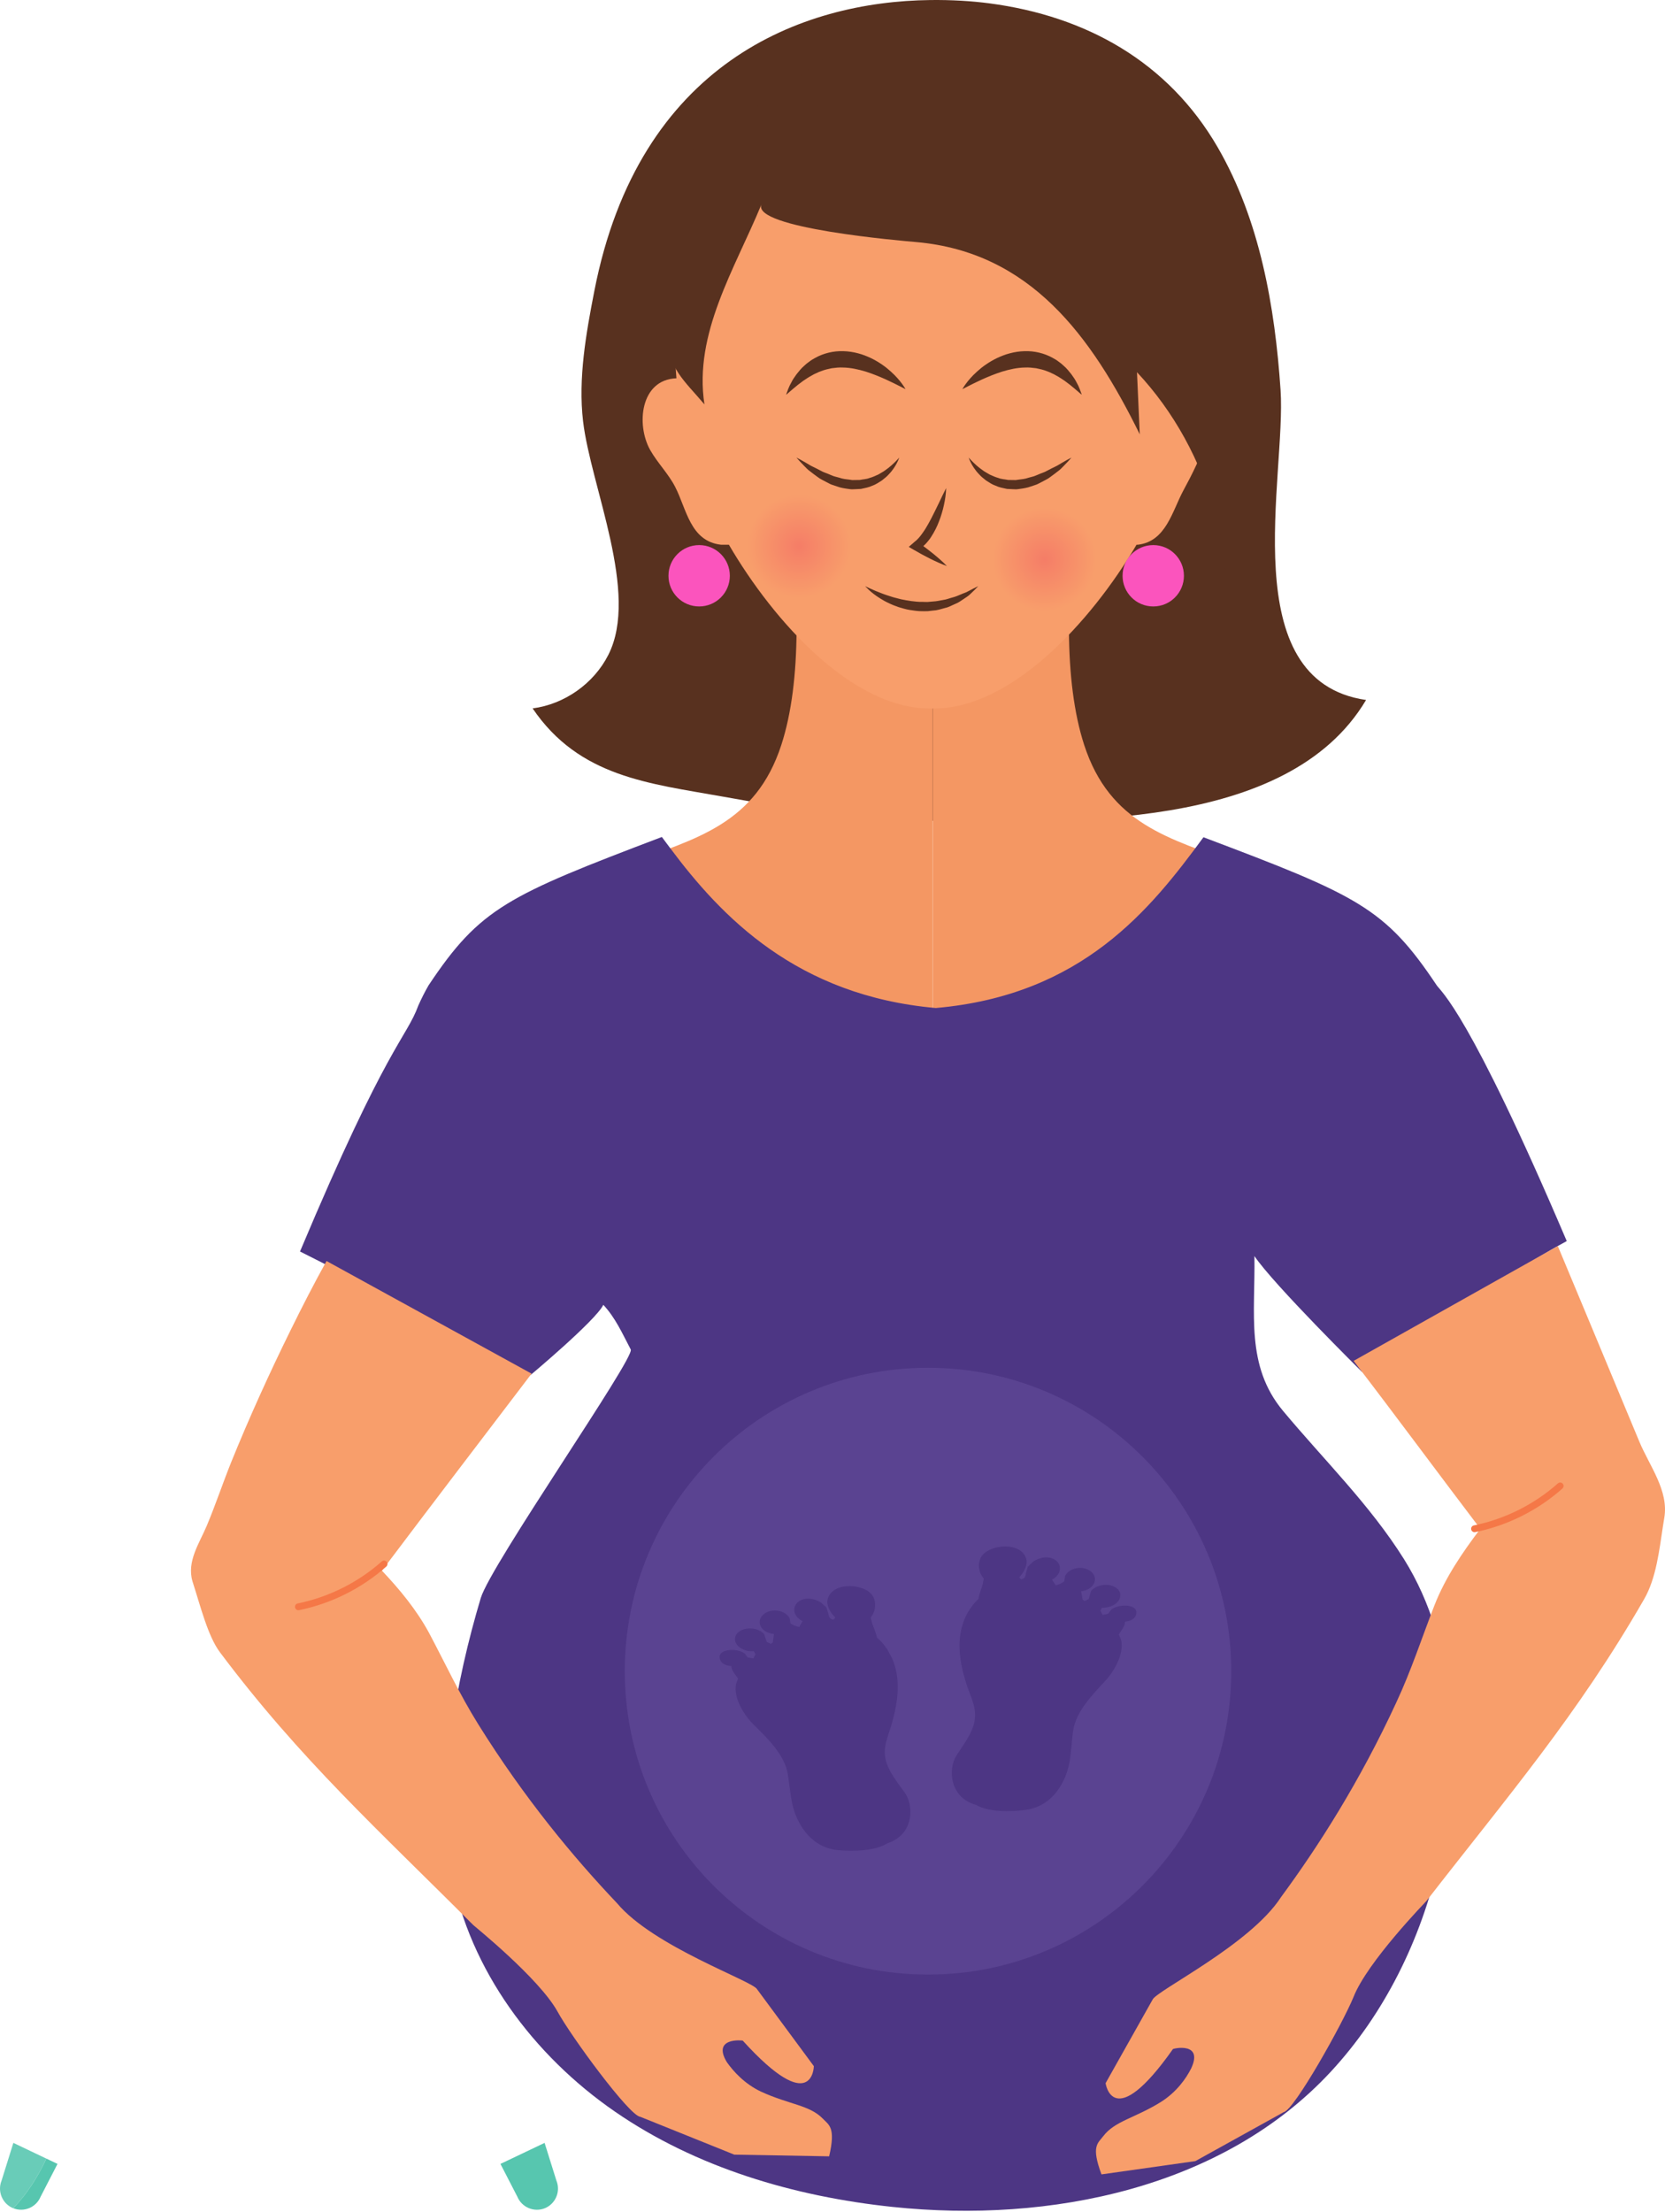
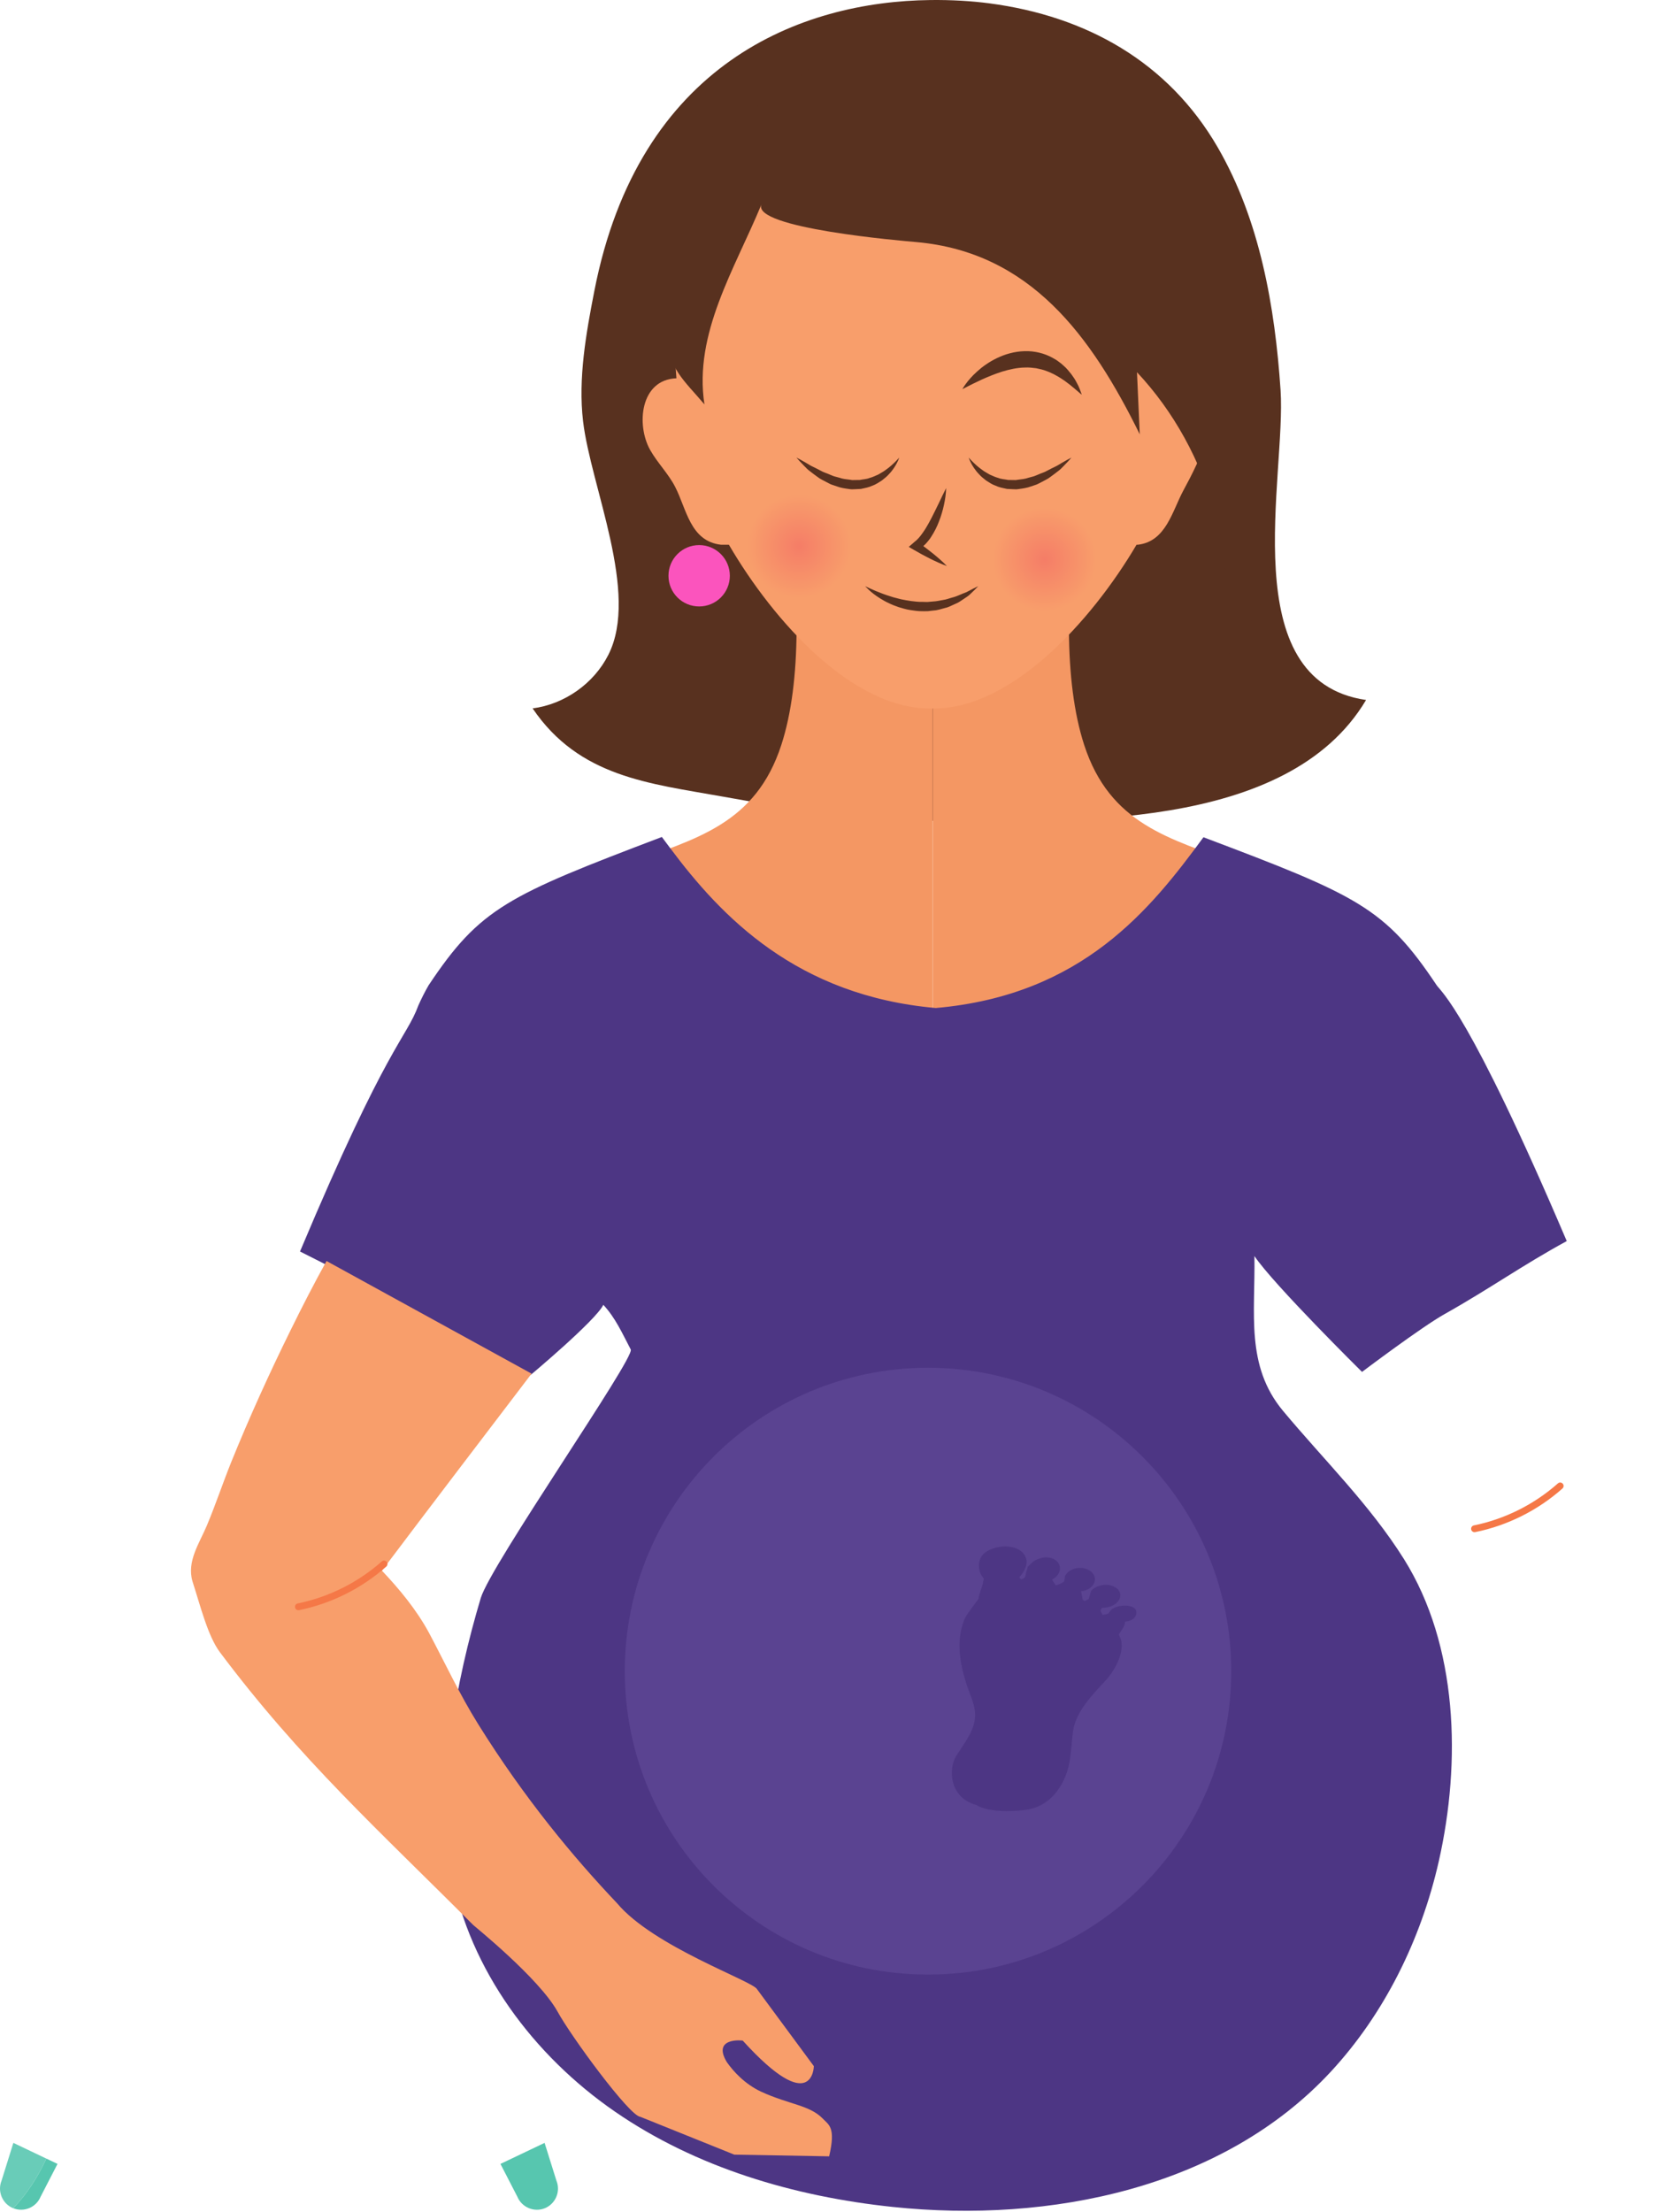
<svg xmlns="http://www.w3.org/2000/svg" width="250" height="332" viewBox="0 0 250 332" fill="none">
  <path d="M148.601 0.508C145.839 0.142 142.825 -0.032 139.697 0.005C120.331 0.226 95.916 9.414 89.236 43.694C87.996 50.047 86.793 56.796 87.546 63.216C88.707 73.064 96.047 89.024 91.339 98.295C89.157 102.602 84.758 105.705 79.971 106.322C86.981 116.642 97.454 117.578 108.571 119.571C118.971 121.439 128.999 123.062 139.697 123.177L140.508 123.209C160.015 123.271 193.287 124.951 205.115 105.061C185.22 102.178 193.145 71.494 192.277 58.55C191.44 46.089 189.185 33.077 182.845 22.123C175.39 9.256 163.06 2.419 148.601 0.508" fill="#58311F" />
  <path d="M119.605 94.743C119.558 101.153 118.873 107.023 117.314 111.813C113.464 123.637 104.612 125.873 94.176 129.634C100.343 135.558 105.951 141.403 112.292 146.18C118.36 150.753 125.37 154.442 132.992 155.682C135.299 156.055 137.69 156.142 140.049 156.008V94.743H119.605Z" fill="#F49763" />
  <path d="M109.043 26.008C102.693 34.856 100.642 45.949 101.568 56.776C96.133 56.974 95.494 63.77 97.629 67.55C98.722 69.479 100.344 71.082 101.364 73.054C103.096 76.392 103.619 81.243 108.28 81.762H109.446C116.2 93.341 128.206 106.68 140.06 106.329V10.79C128.347 10.269 115.813 16.595 109.043 26.008" fill="#F89E6B" />
  <path d="M162.791 111.813C161.232 107.023 160.552 101.153 160.5 94.743H140.056V156.008C142.415 156.142 144.806 156.055 147.118 155.682C154.74 154.442 161.75 150.753 167.819 146.18C174.154 141.403 179.767 135.558 185.935 129.634C175.498 125.873 166.647 123.637 162.791 111.813" fill="#F49763" />
  <path d="M178.538 56.921C179.496 46.039 177.461 34.893 171.078 26.008C164.309 16.595 151.78 10.269 140.062 10.79L139.79 106.329C151.639 106.68 163.828 93.341 170.649 81.762H170.822C175.086 81.286 176.001 76.717 177.706 73.572C179.689 69.909 185.825 58.493 178.538 56.921Z" fill="#F89E6B" />
  <path d="M155.883 91.738V91.637H155.173V91.535H154.767V91.434H154.361V91.332H154.158V91.231H153.955V91.13H153.651V91.028H153.448V90.927H153.245V90.826H153.042V90.724H152.941V90.623H152.738V90.521H152.535V90.42H152.433V90.319H152.23V90.217H152.129V90.116H151.926V90.014H151.825V89.913H151.723V89.812H151.622V89.71H151.52V89.609H151.419V89.507H151.317V89.406H151.216V89.305H151.114V89.203H151.013V89.102H150.911V89H150.81V88.798H150.708V88.696H150.607V88.595H150.505V88.392H150.404V88.291H150.302V88.088H150.201V87.987H150.1V87.885H149.998V87.581H149.897V87.378H149.795V87.175H149.694V86.972H149.592V86.668H149.491V86.466H149.389V86.06H149.288V85.654H149.186V85.147H149.085V82.714H149.186V82.106H149.288V81.7H149.389V81.396H149.491V81.092H149.592V80.889H149.694V80.686H149.795V80.382H149.897V80.28H149.998V80.078H150.1V79.976H150.201V79.773H150.302V79.571H150.404V79.469H150.505V79.266H150.607V79.165H150.708V78.962H150.81V78.861H150.911V78.76H151.013V78.658H151.114V78.557H151.216V78.455H151.317V78.354H151.419V78.252H151.52V78.151H151.622V78.05H151.723V77.948H151.825V77.847H152.028V77.746H152.129V77.644H152.332V77.543H152.433V77.441H152.636V77.34H152.738V77.239H152.839V77.137H153.042V77.036H153.347V76.934H153.55V76.833H153.753V76.732H153.955V76.63H154.158V76.529H154.564V76.427H154.97V76.326H155.376V76.225H156.188V76.123H157.71V76.225H158.42V76.326H158.928V76.427H159.232V76.529H159.536V76.63H159.739V76.732H160.044V76.833H160.247V76.934H160.45V77.036H160.653V77.137H160.754V77.239H160.957V77.34H161.058V77.441H161.261V77.543H161.363V77.644H161.566V77.746H161.769V77.847H161.87V77.948H161.972V78.05H162.073V78.151H162.175V78.252H162.276V78.354H162.378V78.455H162.479V78.557H162.581V78.658H162.682V78.76H162.783V78.861H162.885V79.064H162.986V79.165H163.088V79.266H163.189V79.469H163.291V79.571H163.392V79.773H163.494V79.875H163.595V80.078H163.697V80.28H163.798V80.483H163.9V80.686H164.001V80.889H164.103V81.193H164.204V81.396H164.306V81.801H164.407V82.207H164.508V82.612H164.61V85.249H164.508V85.857H164.407V86.161H164.306V86.466H164.204V86.77H164.103V86.972H164.001V87.175H163.9V87.48H163.798V87.682H163.697V87.784H163.595V87.987H163.494V88.088H163.392V88.291H163.291V88.392H163.189V88.595H163.088V88.798H162.986V88.899H162.885V89H162.783V89.102H162.682V89.203H162.581V89.305H162.479V89.406H162.378V89.507H162.276V89.609H162.175V89.71H162.073V89.812H161.972V89.913H161.87V90.014H161.667V90.116H161.566V90.217H161.363V90.319H161.261V90.42H161.16V90.521H160.957V90.623H160.856V90.724H160.653V90.826H160.45V90.927H160.247V91.028H159.942V91.13H159.739V91.231H159.536V91.332H159.232V91.434H158.826V91.535H158.319V91.637H157.913V91.738" fill="url(#paint0_radial_1_72)" />
  <path d="M119.014 89.786V89.685H118.304V89.583H117.898V89.482H117.492V89.381H117.289V89.279H117.086V89.178H116.782V89.076H116.579V88.975H116.376V88.874H116.173V88.772H116.071V88.671H115.868V88.57H115.665V88.468H115.564V88.367H115.361V88.265H115.259V88.164H115.057V88.062H114.955V87.961H114.854V87.86H114.752V87.758H114.651V87.657H114.549V87.555H114.448V87.454H114.346V87.353H114.245V87.251H114.143V87.15H114.042V87.049H113.94V86.846H113.839V86.744H113.737V86.643H113.636V86.44H113.534V86.339H113.433V86.136H113.332V86.035H113.23V85.933H113.129V85.629H113.027V85.426H112.926V85.223H112.824V85.021H112.723V84.716H112.621V84.514H112.52V84.108H112.418V83.703H112.317V83.195H112.215V80.762H112.317V80.154H112.418V79.748H112.52V79.444H112.621V79.14H112.723V78.937H112.824V78.734H112.926V78.43H113.027V78.329H113.129V78.126H113.23V78.024H113.332V77.822H113.433V77.619H113.534V77.517H113.636V77.315H113.737V77.213H113.839V77.01H113.94V76.909H114.042V76.808H114.143V76.706H114.245V76.605H114.346V76.503H114.448V76.402H114.549V76.301H114.651V76.199H114.752V76.098H114.854V75.996H114.955V75.895H115.158V75.794H115.259V75.692H115.462V75.591H115.564V75.49H115.767V75.388H115.868V75.287H115.97V75.185H116.173V75.084H116.477V74.983H116.68V74.881H116.883V74.78H117.086V74.678H117.289V74.577H117.695V74.475H118.101V74.374H118.507V74.273H119.318V74.171H120.84V74.273H121.551V74.374H122.058V74.475H122.362V74.577H122.667V74.678H122.87V74.78H123.174V74.881H123.377V74.983H123.58V75.084H123.783V75.185H123.885V75.287H124.087V75.388H124.189V75.49H124.392V75.591H124.493V75.692H124.696V75.794H124.899V75.895H125.001V75.996H125.102V76.098H125.204V76.199H125.305V76.301H125.407V76.402H125.508V76.503H125.61V76.605H125.711V76.706H125.812V76.808H125.914V76.909H126.015V77.112H126.117V77.213H126.218V77.315H126.32V77.517H126.421V77.619H126.523V77.822H126.624V77.923H126.726V78.126H126.827V78.329H126.929V78.531H127.03V78.734H127.132V78.937H127.233V79.241H127.335V79.444H127.436V79.85H127.537V80.255H127.639V80.661H127.74V83.297H127.639V83.905H127.537V84.21H127.436V84.514H127.335V84.818H127.233V85.021H127.132V85.223H127.03V85.528H126.929V85.73H126.827V85.832H126.726V86.035H126.624V86.136H126.523V86.339H126.421V86.44H126.32V86.643H126.218V86.846H126.117V86.947H126.015V87.049H125.914V87.15H125.812V87.251H125.711V87.353H125.61V87.454H125.508V87.555H125.407V87.657H125.305V87.758H125.204V87.86H125.102V87.961H125.001V88.062H124.798V88.164H124.696V88.265H124.493V88.367H124.392V88.468H124.29V88.57H124.087V88.671H123.986V88.772H123.783V88.874H123.58V88.975H123.377V89.076H123.073V89.178H122.87V89.279H122.667V89.381H122.362V89.482H121.957V89.583H121.449V89.685H121.043V89.786" fill="url(#paint1_radial_1_72)" />
  <path d="M121.801 309.492C121.084 308.721 120.42 307.885 120.001 307.356L121.801 309.492Z" fill="#E6A779" />
  <path d="M139.701 36.289C140.983 36.651 142.254 37.023 143.661 37.288C142.322 36.238 140.972 34.997 139.701 33.732V36.289" fill="#34363D" />
  <path d="M188.034 47.18C186.705 40.404 184.341 33.831 180.972 27.809C179.46 25.103 178.905 21.597 176.928 19.568C175.254 17.845 172.345 16.616 170.326 15.349C166.716 13.094 161.438 8.312 157.148 7.594C156.463 7.48 147.983 7.6 139.697 7.866C131.688 8.113 123.861 8.506 123.417 8.949C122.517 9.841 101.827 24.465 100.258 24.69C100.258 29.739 100.258 34.789 100.258 39.844C100.258 43.377 100.216 46.909 100.258 50.441C100.305 55.281 102.669 57.032 105.772 60.695C104.134 50.042 110.333 40.361 114.33 30.681C112.86 34.25 135.47 36.149 137.625 36.337C154.669 37.865 163.844 50.371 171.137 65.19C171.001 62.083 170.86 58.974 170.718 55.865C181.851 67.739 186.658 85.238 183.148 101.128C183.844 97.988 188.018 94.2 189.211 90.762C190.875 85.975 190.922 81.417 190.681 76.44C190.215 66.76 189.907 56.723 188.034 47.18" fill="#58311F" />
  <path d="M104.981 81.813C102.433 81.813 100.372 83.875 100.372 86.418C100.372 88.966 102.433 91.023 104.981 91.023C107.518 91.023 109.585 88.966 109.585 86.418C109.585 83.875 107.518 81.813 104.981 81.813Z" fill="#FB54BD" />
-   <path d="M173.163 81.813C170.615 81.813 168.554 83.875 168.554 86.418C168.554 88.966 170.615 91.023 173.163 91.023C175.705 91.023 177.766 88.966 177.766 86.418C177.766 83.875 175.705 81.813 173.163 81.813Z" fill="#FB54BD" />
  <path d="M216.037 279.351C219.405 264.443 218.919 246.956 210.805 234.005C205.679 225.838 198.794 219.129 192.647 211.76C186.992 204.975 188.494 197.136 188.352 188.522C191.188 192.751 204.507 205.911 204.507 205.911C204.507 205.911 213.452 199.161 216.915 197.226C223.659 193.443 228.461 189.974 235.246 186.274C220.546 151.79 216.356 148.834 215.717 147.881C207.949 136.243 203.848 134.397 180.699 125.663C172.81 136.4 162.552 149.374 140.502 151.293C119.66 149.445 108.35 137.641 100.602 127.26C100.194 126.7 99.786 126.186 99.378 125.622C76.245 134.412 72.108 136.249 64.349 147.892C63.785 148.865 63.277 149.884 62.817 150.907C60.98 155.915 58.171 156.63 45.046 187.838C46.223 188.445 47.499 189.058 48.776 189.722C59.652 195.294 79.667 206.377 79.667 206.377C79.667 206.377 89.46 198.182 90.59 195.844C92.4 197.78 93.436 200.13 94.707 202.546C95.366 203.814 73.677 234.858 72.186 239.851C68.487 252.199 65.396 268.357 67.797 281.105C70.549 295.697 80.106 308.507 92.332 316.933C104.552 325.358 119.257 329.685 134.02 331.238C157.681 333.728 183.602 328.408 199.793 310.972C207.829 302.312 213.358 291.172 216.037 279.351" fill="#4D3684" />
  <path d="M124.496 323.645L110.252 323.39L96.158 317.717C94.521 317.623 85.691 305.568 83.697 301.889C80.893 296.881 71.242 289.12 71.038 288.911C56.892 274.72 45.043 264.04 32.995 247.95C31.206 245.548 30.082 241.006 28.91 237.38C28 234.351 29.956 231.61 31.06 228.967C32.373 225.838 33.451 222.594 34.722 219.438C37.437 212.746 40.419 206.168 43.615 199.689C45.399 196.059 47.188 192.584 49.029 189.266L79.816 206.172C72.314 216.031 64.807 225.838 57.352 235.743C60.005 238.554 62.505 241.572 64.399 245.041C66.847 249.64 68.992 254.282 71.801 258.783C78.743 269.916 86.099 278.751 92.638 285.641C98.099 292.182 113.061 297.341 113.673 298.565L122.2 310.11C122.2 310.11 122.095 317.922 111.528 306.283C111.476 306.232 106.883 305.77 109.127 309.496C110.1 310.878 111.784 312.767 114.285 313.944C118.522 315.886 121.535 315.937 123.529 317.973C124.449 318.946 125.522 319.25 124.496 323.645" fill="#F89E6B" />
  <path d="M57.327 234.352C53.765 237.513 49.358 239.717 44.702 240.661C44.426 240.719 44.246 240.988 44.301 241.267C44.358 241.545 44.626 241.726 44.904 241.668C49.74 240.688 54.304 238.406 58.004 235.123C58.215 234.935 58.235 234.611 58.049 234.397C57.861 234.185 57.538 234.165 57.327 234.352" fill="#F57847" />
-   <path d="M249.701 229.007C249.141 232.66 248.686 236.846 246.886 239.986C236.873 257.401 226.458 269.503 214.206 285.285C214.002 285.54 205.318 294.432 203.226 299.742C201.646 303.626 194.343 316.701 192.758 317.006L179.481 324.362L165.387 326.355C163.808 322.112 164.828 321.705 165.644 320.632C167.381 318.334 170.394 317.921 174.323 315.477C176.671 313.991 178.105 311.951 178.869 310.418C180.71 306.434 176.164 307.45 176.112 307.554C167.072 320.374 166.005 312.666 166.005 312.666L173.046 300.151C173.506 298.822 187.704 291.93 192.35 284.731C197.963 277.117 204.193 267.357 209.66 255.512C211.904 250.713 213.489 245.805 215.378 240.954C217.015 236.768 219.568 233.036 222.273 229.463C215.634 220.725 209.937 212.984 203.246 204.253L233.907 187.022C233.907 187.022 242.126 206.685 246.128 216.329C247.645 219.991 250.595 223.718 249.894 227.804L249.701 229.007" fill="#F89E6B" />
  <path d="M233.925 222.64C230.362 225.802 225.955 228.006 221.299 228.95C221.023 229.007 220.843 229.276 220.898 229.556C220.955 229.834 221.223 230.014 221.501 229.957C226.337 228.976 230.902 226.694 234.601 223.411C234.812 223.224 234.832 222.899 234.646 222.685C234.458 222.474 234.135 222.453 233.925 222.64" fill="#F57847" />
  <path d="M184.873 250.828C184.873 275.981 164.487 296.368 139.34 296.368C114.193 296.368 93.812 275.981 93.812 250.828C93.812 225.68 114.193 205.289 139.34 205.289C164.487 205.289 184.873 225.68 184.873 250.828" fill="#5A4391" />
-   <path d="M134.783 267.589L134.197 266.726L133.758 266.019L133.517 265.563C132.272 263.037 132.999 261.544 133.821 258.985L133.915 258.656C134.836 255.459 135.291 252.005 133.988 248.986L133.261 247.617C132.759 246.842 132.236 246.249 131.671 245.779C131.55 245.031 131.022 243.941 130.928 243.561L130.74 242.75C131.535 241.797 131.556 240.53 131.127 239.678C130.462 238.359 128.024 237.732 126.225 238.232C125.236 238.511 124.441 239.128 124.242 240.154C124.096 240.908 124.582 241.969 125.424 242.776L125.158 243.095C124.305 242.958 124.519 242.361 124.289 241.922L124.096 241.268L123.196 240.469C120.104 238.762 117.86 241.613 120.272 243.199L120.507 243.314L120.005 244.193C119.482 244.105 119.048 243.9 118.692 243.649L118.551 242.881C118.09 241.965 116.751 241.493 115.553 241.828C114.36 242.169 113.764 243.183 114.224 244.105C114.559 244.763 115.354 245.182 116.217 245.239L116.029 246.511L115.747 246.725L115.124 246.439L114.732 245.256C113.984 244.434 112.493 244.172 111.399 244.649C110.306 245.135 110.023 246.188 110.772 247.003C111.321 247.604 112.278 247.903 113.183 247.825L113.44 248.271L113.126 248.912L112.268 248.767L111.834 248.191C111.242 247.714 110.097 247.527 109.213 247.7C108.402 247.852 107.821 248.305 108.124 249.117C108.36 249.734 109.056 250.018 109.814 250.059C109.819 250.723 110.4 251.31 110.819 251.934L110.51 252.78C110.107 254.909 111.765 257.499 113.22 258.918C115.469 261.111 117.818 263.48 118.284 266.276C118.535 267.809 118.65 269.367 118.995 270.889C119.55 273.324 121.475 277.279 125.853 277.692C127.998 277.896 131.372 277.839 133.203 276.678L133.224 276.658C137.19 275.421 137.279 271.08 135.866 269.085C135.51 268.588 135.144 268.091 134.783 267.589" fill="#4D3684" />
-   <path d="M169.423 241.017C168.538 240.886 167.398 241.123 166.828 241.613L166.415 242.204L165.567 242.388L165.227 241.754L165.468 241.304C166.367 241.341 167.314 241.006 167.843 240.385C168.554 239.547 168.235 238.506 167.121 238.067C166.012 237.625 164.531 237.95 163.82 238.793L163.475 239.993L162.857 240.305L162.564 240.101L162.329 238.839C163.192 238.746 163.972 238.302 164.275 237.625C164.699 236.689 164.066 235.7 162.857 235.408C161.654 235.115 160.331 235.638 159.907 236.575L159.797 237.343C159.452 237.615 159.023 237.836 158.505 237.94L157.966 237.082L158.201 236.961C160.55 235.283 158.191 232.523 155.167 234.345L154.299 235.183L154.131 235.843C153.922 236.292 154.158 236.883 153.31 237.045L153.033 236.743C153.844 235.9 154.283 234.821 154.111 234.079C153.875 233.053 153.054 232.466 152.055 232.231C150.239 231.802 147.823 232.523 147.216 233.875C146.823 234.743 146.891 235.998 147.718 236.924L147.561 237.742C147.488 238.124 147.001 239.232 146.912 239.993C146.363 240.483 145.866 241.096 145.395 241.885C145.118 242.341 144.893 242.807 144.72 243.283C143.538 246.355 144.129 249.787 145.175 252.943L145.285 253.266C146.206 255.795 146.991 257.254 145.845 259.829L145.625 260.293L145.217 261.017L144.658 261.906C144.323 262.419 143.972 262.932 143.637 263.445C142.303 265.491 142.565 269.828 146.577 270.906L146.604 270.922C148.471 272.016 151.845 271.932 153.985 271.65C158.343 271.063 160.111 267.034 160.566 264.58C160.854 263.046 160.901 261.483 161.1 259.938C161.45 257.133 163.705 254.674 165.865 252.387C167.262 250.911 168.821 248.264 168.334 246.155L167.989 245.309C168.382 244.669 168.941 244.062 168.915 243.397C169.674 243.33 170.359 243.022 170.568 242.394C170.84 241.572 170.244 241.143 169.423 241.017" fill="#4D3684" />
+   <path d="M169.423 241.017C168.538 240.886 167.398 241.123 166.828 241.613L166.415 242.204L165.567 242.388L165.227 241.754L165.468 241.304C166.367 241.341 167.314 241.006 167.843 240.385C168.554 239.547 168.235 238.506 167.121 238.067C166.012 237.625 164.531 237.95 163.82 238.793L163.475 239.993L162.857 240.305L162.564 240.101L162.329 238.839C163.192 238.746 163.972 238.302 164.275 237.625C164.699 236.689 164.066 235.7 162.857 235.408C161.654 235.115 160.331 235.638 159.907 236.575L159.797 237.343C159.452 237.615 159.023 237.836 158.505 237.94L157.966 237.082L158.201 236.961C160.55 235.283 158.191 232.523 155.167 234.345L154.299 235.183L154.131 235.843C153.922 236.292 154.158 236.883 153.31 237.045L153.033 236.743C153.844 235.9 154.283 234.821 154.111 234.079C153.875 233.053 153.054 232.466 152.055 232.231C150.239 231.802 147.823 232.523 147.216 233.875C146.823 234.743 146.891 235.998 147.718 236.924L147.561 237.742C147.488 238.124 147.001 239.232 146.912 239.993C145.118 242.341 144.893 242.807 144.72 243.283C143.538 246.355 144.129 249.787 145.175 252.943L145.285 253.266C146.206 255.795 146.991 257.254 145.845 259.829L145.625 260.293L145.217 261.017L144.658 261.906C144.323 262.419 143.972 262.932 143.637 263.445C142.303 265.491 142.565 269.828 146.577 270.906L146.604 270.922C148.471 272.016 151.845 271.932 153.985 271.65C158.343 271.063 160.111 267.034 160.566 264.58C160.854 263.046 160.901 261.483 161.1 259.938C161.45 257.133 163.705 254.674 165.865 252.387C167.262 250.911 168.821 248.264 168.334 246.155L167.989 245.309C168.382 244.669 168.941 244.062 168.915 243.397C169.674 243.33 170.359 243.022 170.568 242.394C170.84 241.572 170.244 241.143 169.423 241.017" fill="#4D3684" />
  <path d="M2.006 321.625L0.238 327.283C-0.426 328.894 0.348 330.762 1.959 331.426L1.996 331.433C4.01 329.333 5.653 326.801 6.96 323.986L2.006 321.625" fill="#69CCB8" />
  <path d="M1.998 331.432C3.604 332.076 5.44 331.302 6.099 329.699L8.636 324.781L6.962 323.986C5.654 326.801 4.012 329.333 1.998 331.432" fill="#57C6AF" />
  <path d="M81.77 321.626L83.543 327.284C84.208 328.895 83.433 330.763 81.822 331.427C80.211 332.087 78.349 331.317 77.679 329.7L75.142 324.782L81.77 321.626" fill="#57C6AF" />
  <path d="M135.015 68.676C135.015 68.676 134.94 68.957 134.71 69.411C134.599 69.641 134.443 69.91 134.247 70.208C134.041 70.498 133.808 70.835 133.493 71.149C133.204 71.493 132.819 71.794 132.413 72.115C131.975 72.391 131.52 72.716 130.972 72.901C130.451 73.154 129.859 73.254 129.265 73.383C128.965 73.406 128.661 73.412 128.355 73.426L127.895 73.442C127.743 73.436 127.594 73.41 127.443 73.393C126.839 73.309 126.235 73.225 125.684 73.013C125.402 72.926 125.124 72.832 124.855 72.734C124.586 72.632 124.346 72.482 124.097 72.361C123.613 72.097 123.117 71.885 122.729 71.565C122.32 71.275 121.946 70.986 121.605 70.719C121.248 70.473 120.989 70.162 120.736 69.919C120.487 69.672 120.28 69.445 120.108 69.263C119.767 68.894 119.584 68.676 119.584 68.676C119.584 68.676 119.846 68.805 120.282 69.046C120.499 69.167 120.764 69.311 121.057 69.488C121.357 69.654 121.669 69.879 122.051 70.05C122.427 70.232 122.831 70.429 123.244 70.654C123.649 70.902 124.136 71.015 124.593 71.23C124.829 71.319 125.059 71.439 125.306 71.507C125.556 71.567 125.805 71.634 126.054 71.708C126.549 71.888 127.067 71.934 127.581 71.996C127.709 72.014 127.838 72.043 127.966 72.053L128.348 72.047C128.604 72.044 128.859 72.04 129.11 72.036C129.599 71.926 130.108 71.927 130.558 71.74C131.029 71.618 131.451 71.408 131.867 71.226C132.25 70.989 132.648 70.799 132.965 70.547C133.634 70.083 134.135 69.597 134.485 69.25C134.834 68.903 135.015 68.676 135.015 68.676" fill="#58311F" />
-   <path d="M135.962 58.408C135.962 58.408 135.659 58.254 135.131 57.981C134.61 57.713 133.864 57.349 132.989 56.94C132.104 56.547 131.081 56.12 129.988 55.773C128.892 55.444 127.726 55.179 126.584 55.164C126.01 55.127 125.45 55.2 124.898 55.267C124.354 55.38 123.814 55.494 123.31 55.698C123.051 55.782 122.805 55.892 122.566 56.01C122.318 56.112 122.087 56.237 121.864 56.371C121.403 56.611 120.991 56.904 120.595 57.164C120.229 57.46 119.85 57.702 119.555 57.967C119.256 58.227 118.963 58.435 118.754 58.638C118.319 59.028 118.039 59.244 118.039 59.244C118.039 59.244 118.136 58.915 118.36 58.351C118.465 58.064 118.629 57.737 118.835 57.366C119.023 56.981 119.299 56.587 119.611 56.156C119.943 55.744 120.303 55.279 120.78 54.874C121.004 54.654 121.257 54.455 121.532 54.266C121.794 54.058 122.088 53.885 122.397 53.719C123.618 53.031 125.152 52.65 126.652 52.707C127.401 52.727 128.137 52.843 128.833 53.029C129.532 53.204 130.181 53.471 130.788 53.753C131.991 54.341 132.992 55.061 133.759 55.766C134.535 56.458 135.089 57.125 135.445 57.612C135.802 58.098 135.962 58.408 135.962 58.408" fill="#58311F" />
  <path d="M145.454 68.676C145.454 68.676 145.634 68.903 145.985 69.25C146.333 69.597 146.835 70.083 147.503 70.547C147.82 70.799 148.218 70.989 148.601 71.226C149.018 71.408 149.44 71.618 149.91 71.74C150.36 71.927 150.87 71.926 151.358 72.036C151.61 72.04 151.864 72.044 152.12 72.047L152.502 72.053C152.63 72.043 152.759 72.014 152.887 71.996C153.402 71.934 153.919 71.888 154.415 71.708C154.663 71.634 154.913 71.567 155.162 71.507C155.409 71.439 155.64 71.319 155.876 71.23C156.332 71.015 156.819 70.902 157.225 70.654C157.638 70.429 158.041 70.232 158.417 70.05C158.799 69.879 159.112 69.654 159.412 69.488C159.704 69.311 159.969 69.167 160.186 69.046C160.623 68.805 160.885 68.676 160.885 68.676C160.885 68.676 160.701 68.894 160.361 69.263C160.189 69.445 159.981 69.672 159.732 69.919C159.479 70.162 159.221 70.473 158.864 70.719C158.522 70.986 158.148 71.275 157.74 71.565C157.352 71.885 156.855 72.097 156.371 72.361C156.123 72.482 155.882 72.632 155.614 72.734C155.344 72.832 155.067 72.926 154.785 73.013C154.233 73.225 153.63 73.309 153.026 73.393C152.875 73.41 152.725 73.436 152.573 73.442L152.114 73.426C151.808 73.412 151.503 73.406 151.203 73.383C150.61 73.254 150.018 73.154 149.496 72.901C148.948 72.716 148.494 72.391 148.056 72.115C147.649 71.794 147.264 71.493 146.976 71.149C146.66 70.835 146.428 70.498 146.222 70.208C146.025 69.91 145.87 69.641 145.759 69.411C145.529 68.957 145.454 68.676 145.454 68.676" fill="#58311F" />
  <path d="M144.504 58.408C144.504 58.408 144.663 58.098 145.02 57.612C145.376 57.125 145.93 56.458 146.706 55.766C147.473 55.061 148.474 54.341 149.677 53.753C150.284 53.471 150.933 53.204 151.632 53.029C152.328 52.843 153.064 52.727 153.814 52.707C155.313 52.65 156.848 53.031 158.068 53.719C158.377 53.885 158.671 54.058 158.933 54.266C159.208 54.455 159.461 54.654 159.685 54.874C160.162 55.279 160.522 55.744 160.854 56.156C161.166 56.587 161.442 56.981 161.63 57.366C161.836 57.737 162 58.064 162.105 58.351C162.329 58.915 162.426 59.244 162.426 59.244C162.426 59.244 162.147 59.028 161.711 58.638C161.502 58.435 161.209 58.227 160.91 57.967C160.615 57.702 160.236 57.46 159.87 57.164C159.474 56.904 159.062 56.611 158.601 56.371C158.378 56.237 158.146 56.112 157.899 56.01C157.66 55.892 157.414 55.782 157.155 55.698C156.651 55.494 156.111 55.38 155.567 55.267C155.015 55.2 154.455 55.127 153.881 55.164C152.739 55.179 151.573 55.444 150.477 55.773C149.384 56.12 148.361 56.547 147.476 56.94C146.601 57.349 145.855 57.713 145.334 57.981C144.806 58.254 144.504 58.408 144.504 58.408" fill="#58311F" />
  <path d="M142.062 73.26C142.042 74.116 141.915 74.958 141.733 75.787C141.648 76.204 141.539 76.615 141.414 77.023C141.291 77.43 141.167 77.84 140.999 78.236C140.699 79.04 140.307 79.816 139.824 80.561C139.705 80.748 139.587 80.934 139.434 81.106C139.286 81.279 139.158 81.46 138.992 81.624C138.824 81.787 138.662 81.953 138.488 82.109C138.296 82.258 138.093 82.391 137.894 82.526L137.9 81.427C138.65 81.959 139.386 82.511 140.104 83.094C140.822 83.675 141.521 84.286 142.181 84.959C141.297 84.637 140.453 84.253 139.628 83.84C138.803 83.428 137.996 82.986 137.203 82.522L136.452 82.082L137.209 81.423C137.342 81.308 137.47 81.191 137.608 81.089L137.988 80.695C138.115 80.564 138.221 80.398 138.339 80.253C138.458 80.108 138.56 79.94 138.673 79.783C138.902 79.472 139.095 79.121 139.297 78.782C139.483 78.427 139.696 78.087 139.873 77.722C140.241 77.002 140.604 76.267 140.962 75.521C141.315 74.772 141.676 74.021 142.062 73.26" fill="#58311F" />
  <path d="M129.909 87.98C129.909 87.98 130.169 88.117 130.629 88.322C131.085 88.536 131.745 88.815 132.535 89.114C132.933 89.259 133.363 89.409 133.822 89.547C134.273 89.708 134.771 89.796 135.267 89.94C135.771 90.046 136.296 90.141 136.826 90.216C137.36 90.272 137.901 90.356 138.443 90.332C138.714 90.335 138.986 90.358 139.255 90.351C139.524 90.327 139.792 90.304 140.057 90.281C140.592 90.26 141.104 90.138 141.609 90.05C142.119 89.985 142.577 89.784 143.039 89.669C143.502 89.556 143.91 89.363 144.3 89.205C144.678 89.028 145.067 88.929 145.361 88.749C145.662 88.581 145.935 88.445 146.159 88.33C146.611 88.103 146.883 87.98 146.883 87.98C146.883 87.98 146.688 88.193 146.324 88.555C146.14 88.735 145.918 88.957 145.651 89.2C145.397 89.463 145.041 89.66 144.675 89.917C144.305 90.165 143.909 90.457 143.427 90.643C142.953 90.838 142.475 91.135 141.918 91.247C141.371 91.383 140.812 91.599 140.213 91.628C139.916 91.662 139.617 91.696 139.317 91.73C139.016 91.747 138.712 91.735 138.41 91.736C137.801 91.742 137.205 91.635 136.618 91.554C136.031 91.465 135.474 91.282 134.937 91.128C134.408 90.94 133.898 90.756 133.443 90.52C132.976 90.315 132.561 90.066 132.183 89.834C131.428 89.369 130.854 88.904 130.477 88.554C130.095 88.208 129.909 87.98 129.909 87.98" fill="#58311F" />
  <defs>
    <radialGradient id="paint0_radial_1_72" cx="0" cy="0" r="1" gradientUnits="userSpaceOnUse" gradientTransform="translate(156.849 83.938) rotate(-164.721) scale(7.772 7.767)">
      <stop stop-color="#F57D67" />
      <stop offset="1" stop-color="#F89E6B" />
    </radialGradient>
    <radialGradient id="paint1_radial_1_72" cx="0" cy="0" r="1" gradientUnits="userSpaceOnUse" gradientTransform="translate(119.98 81.986) rotate(-164.721) scale(7.772 7.767)">
      <stop stop-color="#F57D67" />
      <stop offset="1" stop-color="#F89E6B" />
    </radialGradient>
  </defs>
</svg>